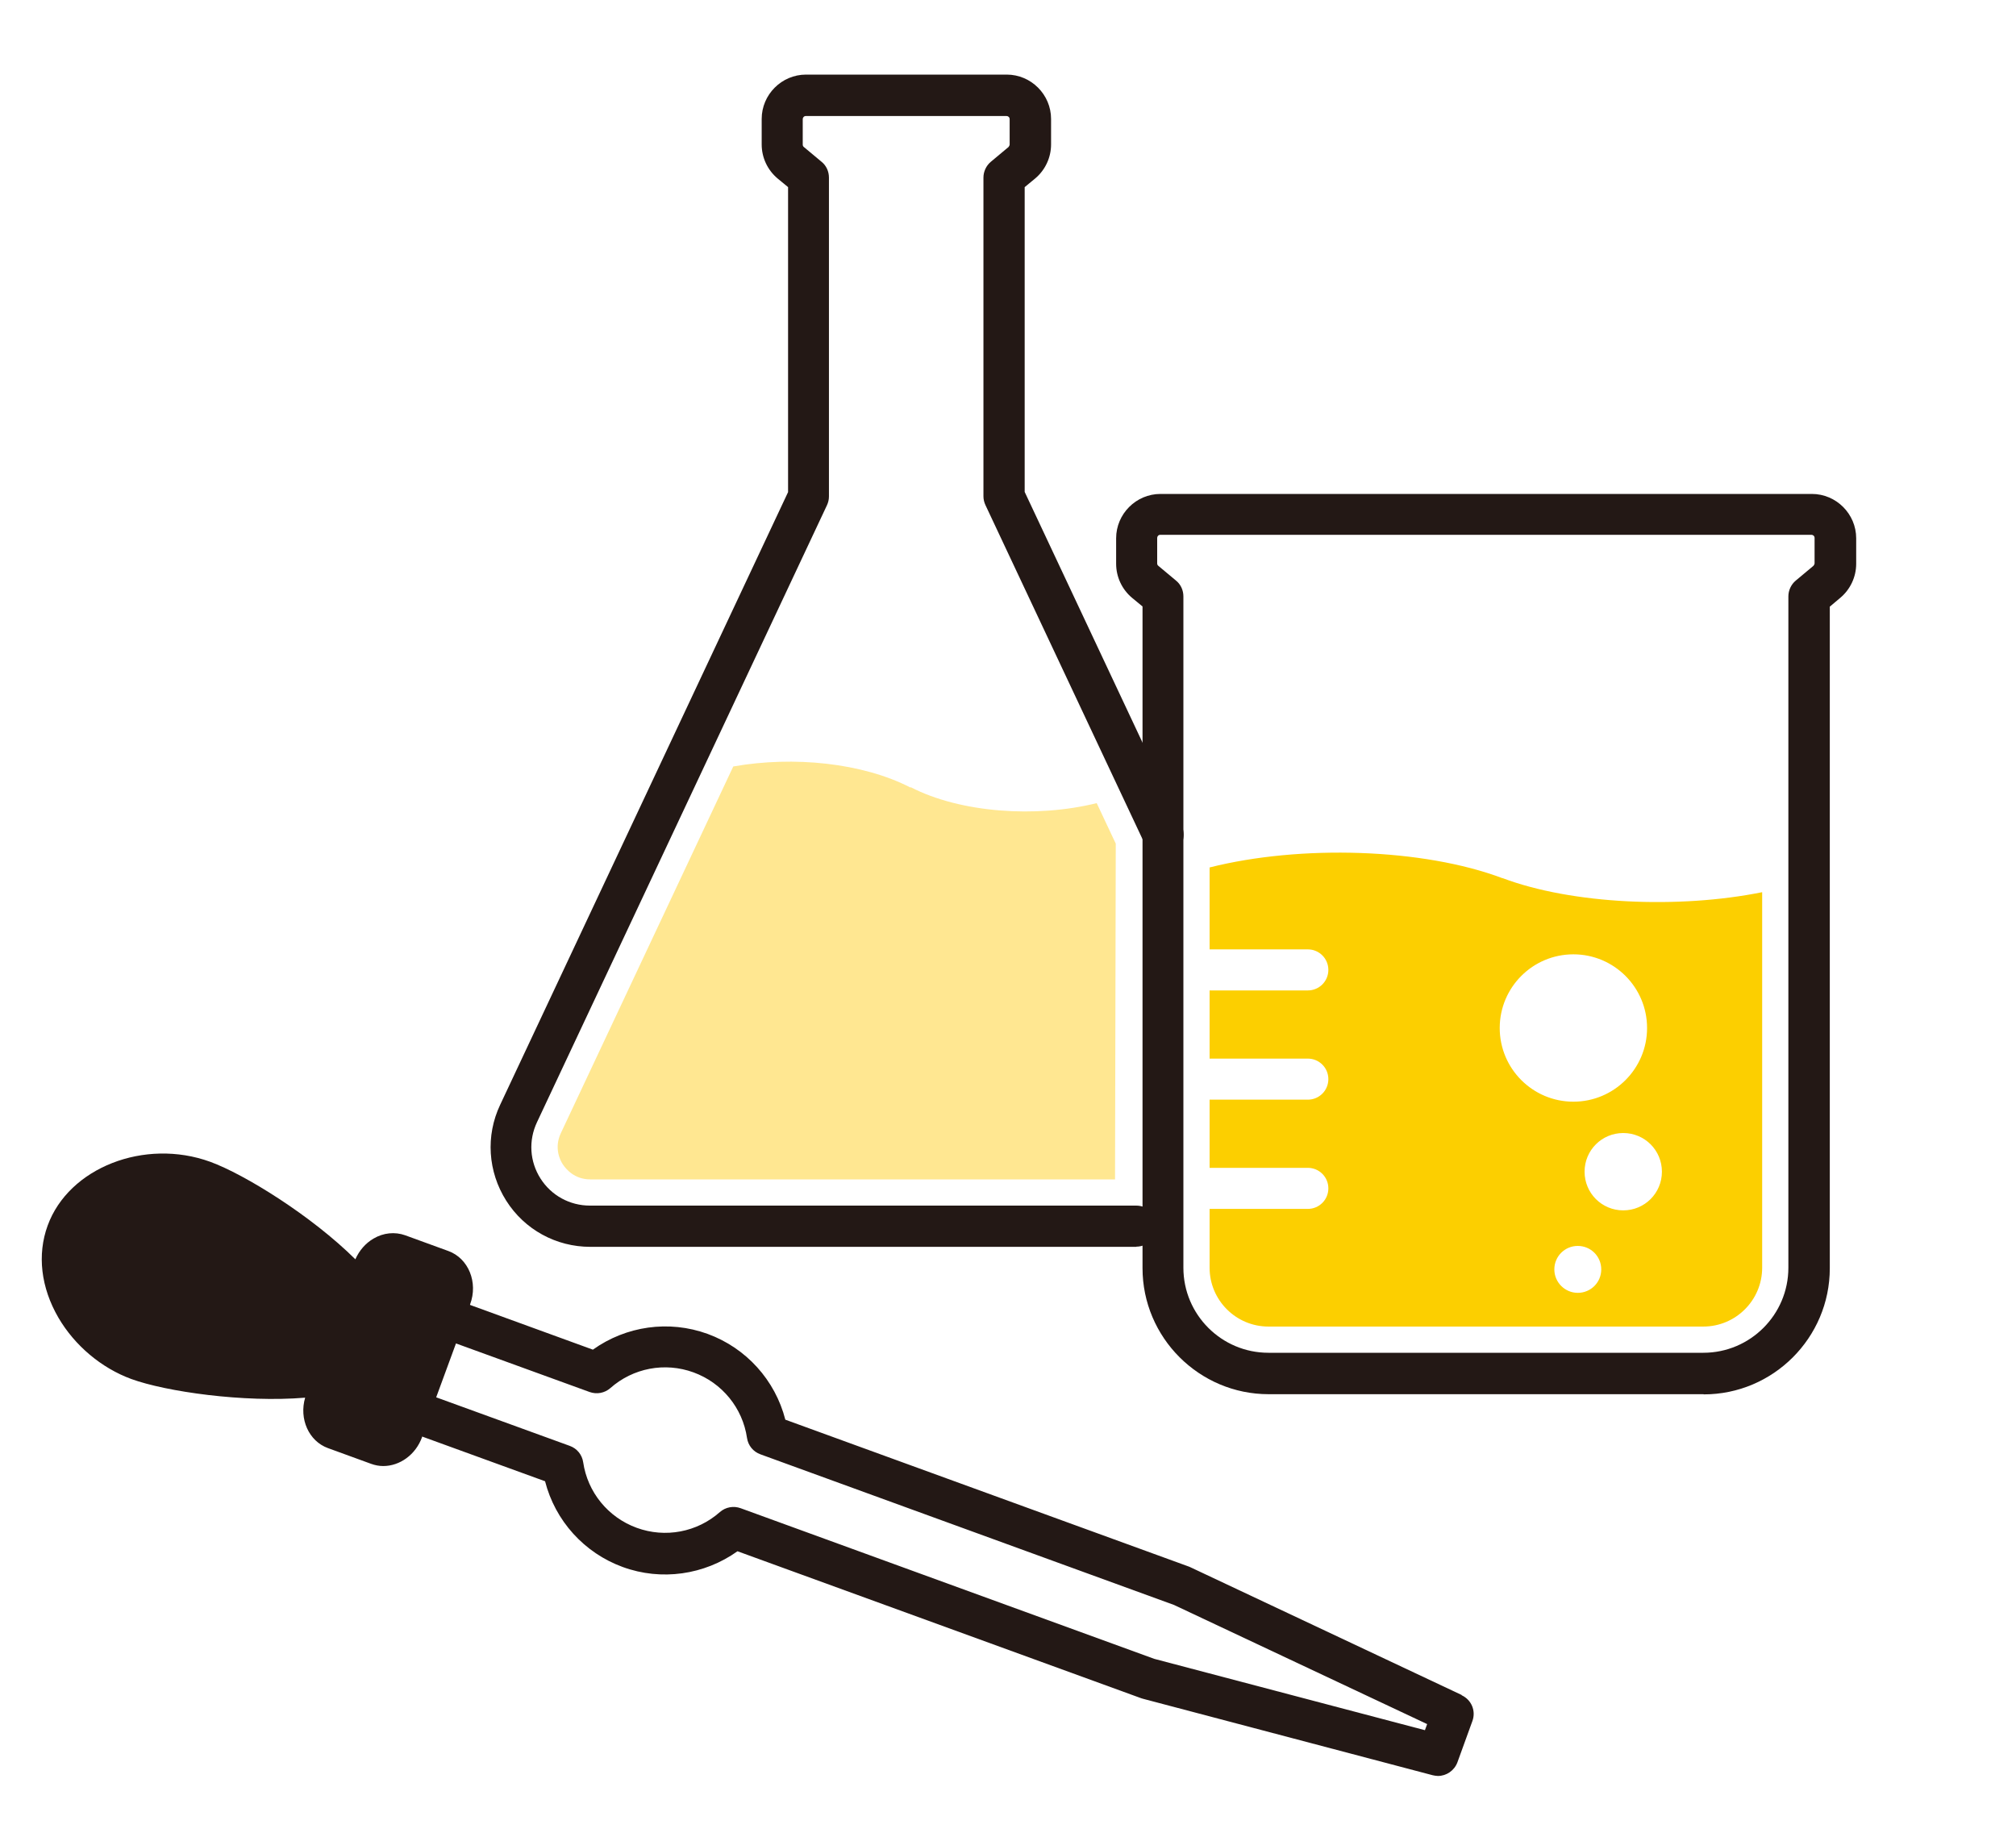
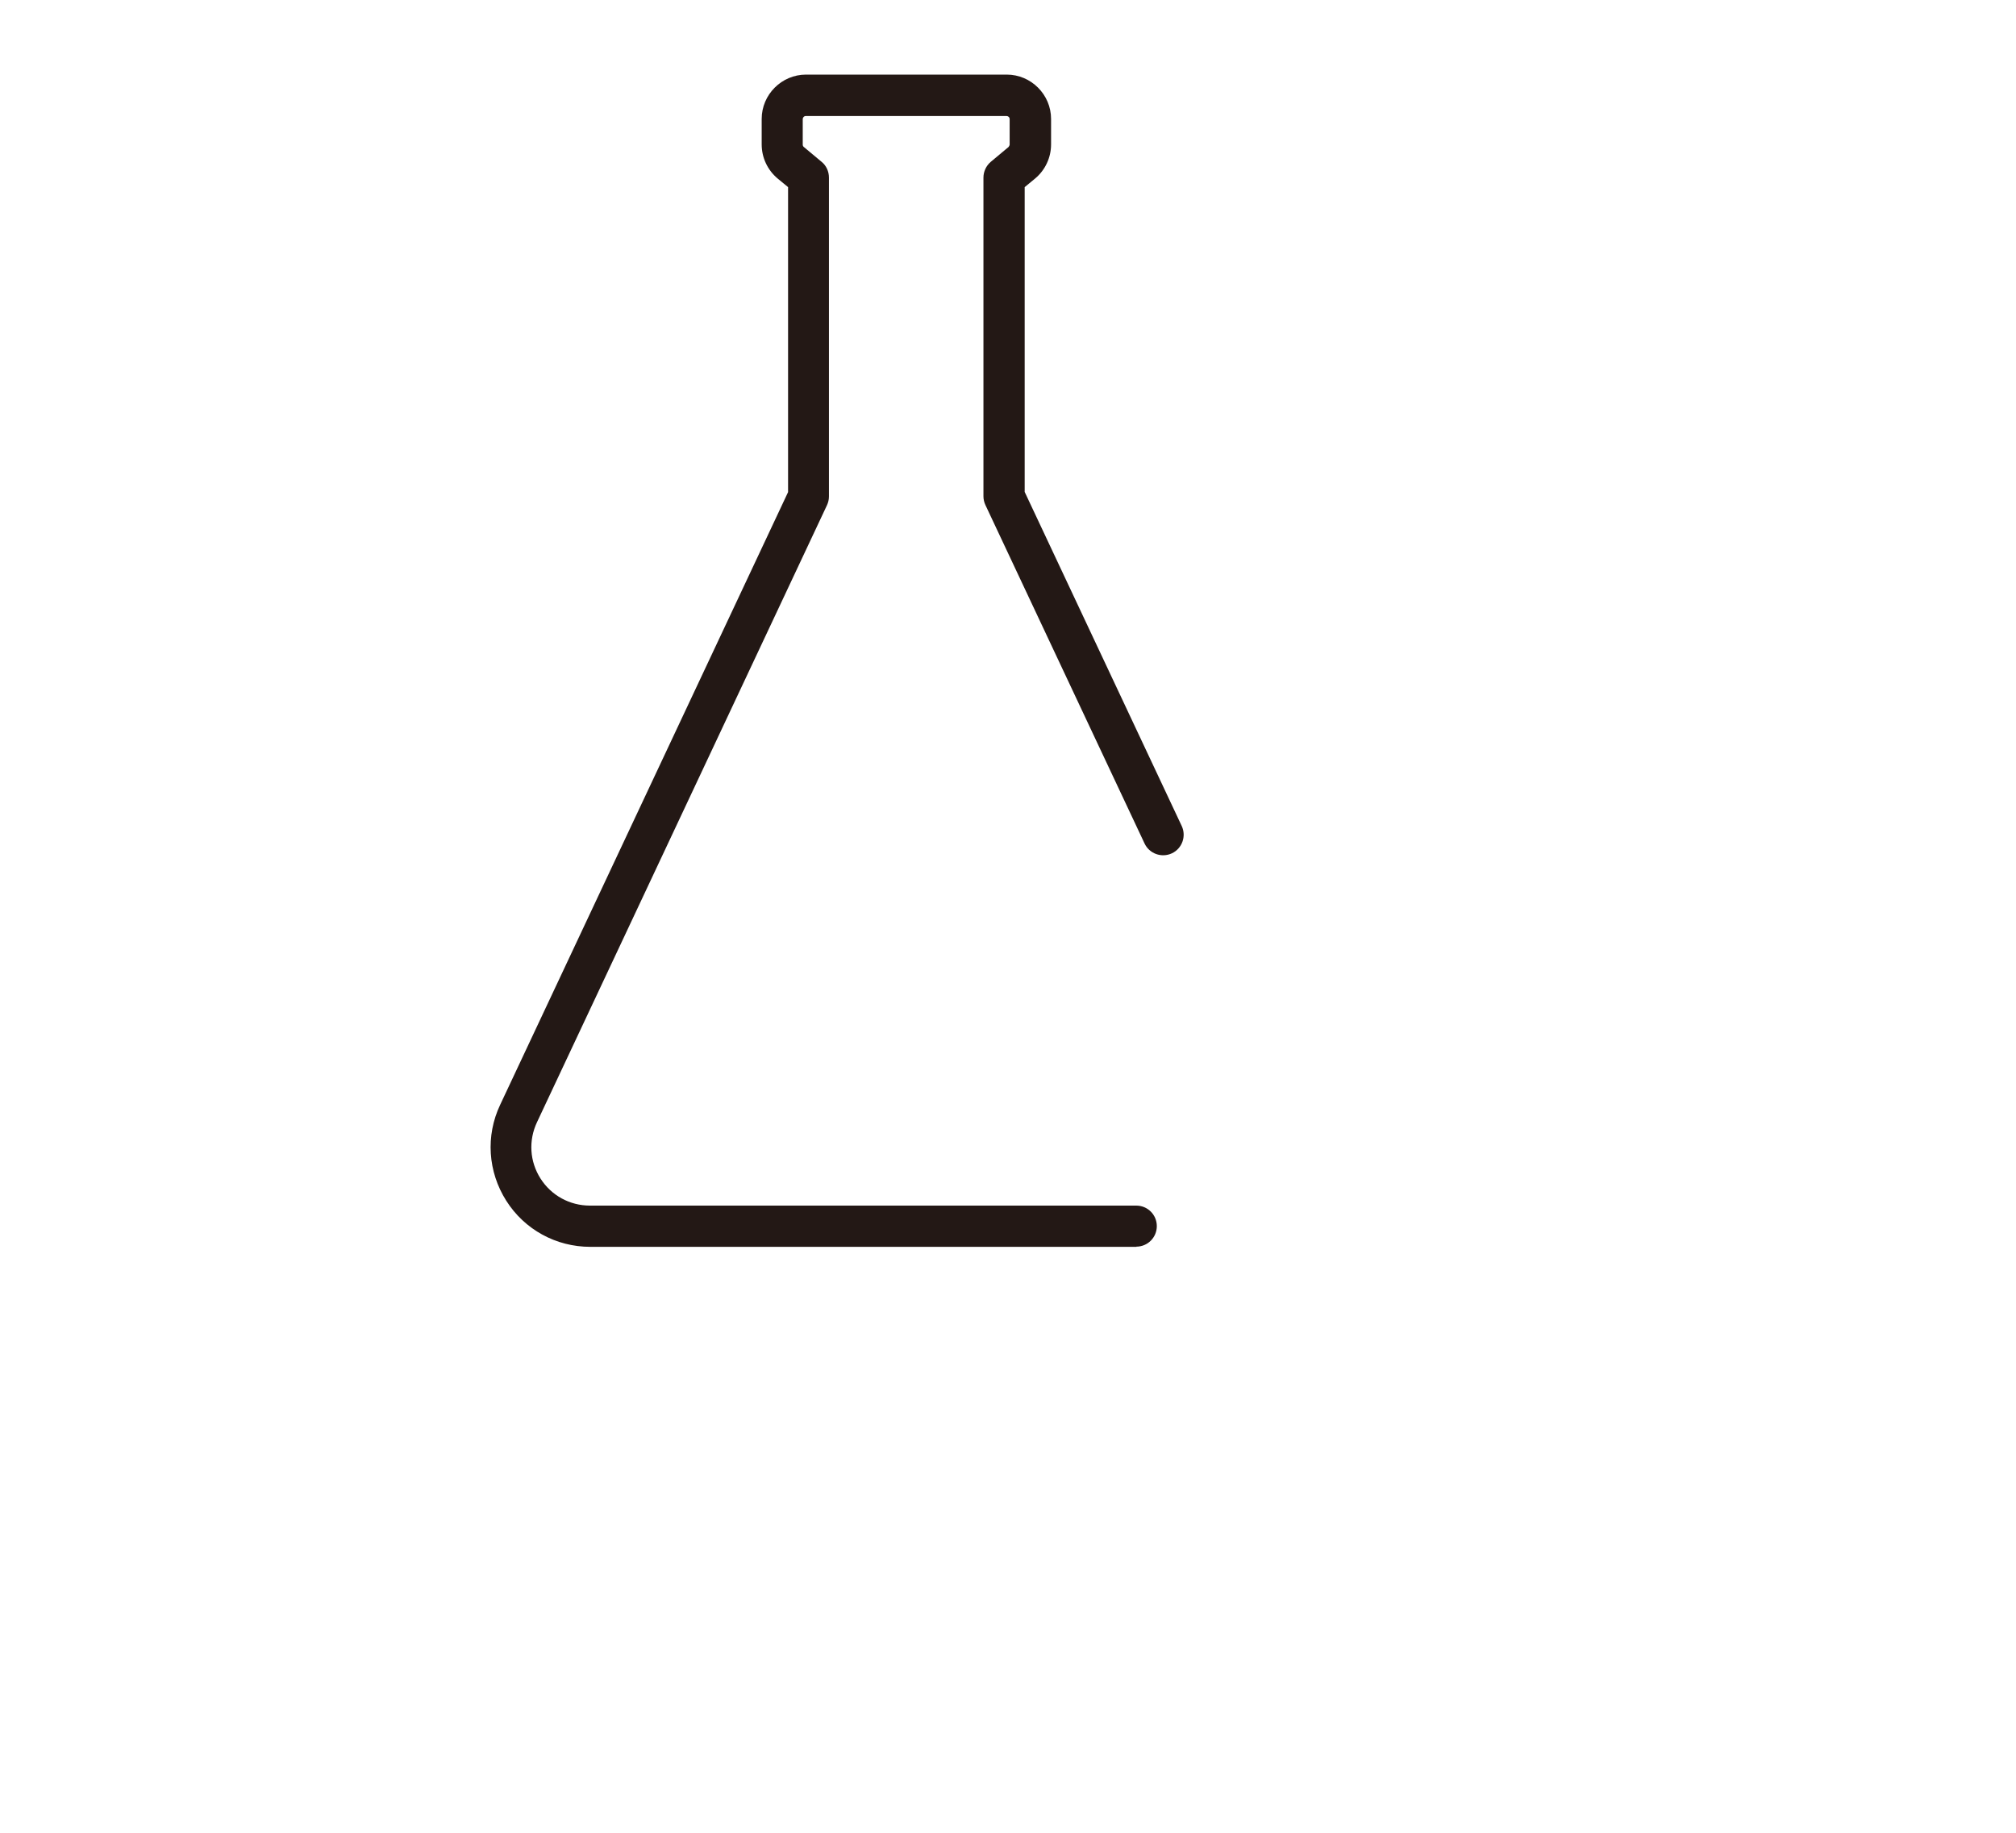
<svg xmlns="http://www.w3.org/2000/svg" id="b" width="110" height="100" viewBox="0 0 110 100">
  <defs>
    <style>.d{fill:none;}.e{fill:#fccf00;}.f{fill:#231815;}.g{fill:#ffe791;}</style>
  </defs>
  <g id="c">
    <path class="f" d="M62.02,68.03h-29.81c-1.87,0-3.59-.94-4.59-2.52-1-1.58-1.13-3.54-.33-5.23l15.71-33.43V10.21l-.57-.47c-.55-.46-.87-1.14-.87-1.86v-1.39c0-1.33,1.09-2.42,2.42-2.42h10.95c1.33,0,2.42,1.09,2.42,2.42v1.39c0,.72-.32,1.4-.87,1.86l-.57.47v16.63l8.57,18.23c.26.56.02,1.23-.54,1.49-.56.26-1.23.02-1.49-.54l-8.68-18.46c-.07-.15-.11-.31-.11-.48V9.69c0-.33.15-.65.4-.86l.97-.81s.06-.08.06-.13v-1.39c0-.1-.08-.17-.17-.17h-10.95c-.1,0-.17.08-.17.17v1.39c0,.05.02.1.06.13l.97.81c.26.21.4.53.4.86v17.4c0,.17-.04.33-.11.48l-15.82,33.66c-.47,1-.4,2.14.19,3.07.59.93,1.6,1.48,2.7,1.48h29.81c.62,0,1.12.5,1.12,1.12s-.5,1.12-1.12,1.12Z" />
-     <path class="f" d="M92.95,76.07h-23.73c-3.79,0-6.88-3.09-6.88-6.88v-36.1l-.57-.47c-.55-.46-.87-1.14-.87-1.86v-1.39c0-1.33,1.09-2.42,2.42-2.42h35.54c1.33,0,2.42,1.09,2.42,2.42v1.39c0,.72-.32,1.4-.87,1.86l-.57.48v36.1c0,3.79-3.09,6.88-6.88,6.88ZM63.31,29.18c-.1,0-.17.08-.17.17v1.39c0,.05.02.1.06.13l.97.81c.26.21.4.53.4.86v36.63c0,2.56,2.08,4.64,4.64,4.64h23.73c2.56,0,4.64-2.08,4.64-4.64v-36.63c0-.33.15-.65.4-.86l.97-.81s.06-.08.06-.13v-1.39c0-.1-.08-.17-.17-.17h-35.54Z" />
-     <path class="e" d="M81.99,47.92c-4.34-1.64-11.04-1.84-15.99-.59v4.47h5.36c.62,0,1.12.5,1.12,1.12s-.5,1.12-1.12,1.12h-5.36v3.72h5.36c.62,0,1.12.5,1.12,1.12s-.5,1.12-1.12,1.12h-5.36v3.72h5.36c.62,0,1.12.5,1.12,1.12s-.5,1.12-1.12,1.12h-5.36v3.21c0,1.77,1.44,3.21,3.21,3.21h23.73c1.77,0,3.21-1.44,3.21-3.21v-20.49c-4.55.92-10.38.66-14.17-.77ZM81.83,56.09c0-2.22,1.8-4.02,4.02-4.02s4.02,1.8,4.02,4.02-1.8,4.02-4.02,4.02-4.02-1.8-4.02-4.02ZM86.09,70.54c-.7,0-1.28-.57-1.28-1.28s.57-1.28,1.28-1.28,1.28.57,1.28,1.28-.57,1.28-1.28,1.28ZM88.57,66.04c-1.17,0-2.11-.94-2.11-2.11s.94-2.11,2.11-2.11,2.11.94,2.11,2.11-.94,2.11-2.11,2.11Z" />
-     <path class="f" d="M79.75,92.48l-14.78-6.96s-.06-.03-.09-.04l-22.03-8.02c-.55-2.15-2.13-3.91-4.24-4.68-2.12-.77-4.45-.43-6.26.86l-6.7-2.44v-.03c.45-1.2-.09-2.51-1.18-2.91l-2.36-.86c-.56-.2-1.19-.14-1.73.18-.43.25-.78.65-.99,1.13-2.39-2.37-6.03-4.63-7.92-5.32-3.58-1.3-7.72.32-8.87,3.48-.58,1.59-.37,3.38.59,5.03.89,1.52,2.34,2.74,3.97,3.34,1.89.69,6.14,1.3,9.49,1.02-.34,1.16.2,2.37,1.24,2.75l2.36.86c.22.08.44.12.66.12.9,0,1.77-.61,2.12-1.58v-.03s6.71,2.44,6.71,2.44c.55,2.15,2.13,3.91,4.24,4.68,2.11.77,4.45.43,6.26-.86l22.03,8.02s.06.02.1.03l15.8,4.17c.1.02.19.04.29.04.46,0,.89-.29,1.06-.74l.82-2.26c.2-.55-.05-1.15-.58-1.4ZM77.74,94.4l-14.76-3.89-22.57-8.22c-.39-.14-.82-.06-1.13.21-1.24,1.1-2.98,1.43-4.54.86-1.56-.57-2.68-1.94-2.92-3.58-.06-.41-.34-.75-.73-.89l-7.29-2.65.54-1.47.54-1.47,7.29,2.65c.39.14.82.06,1.13-.21,1.24-1.1,2.98-1.43,4.54-.86,1.56.57,2.68,1.94,2.92,3.58.06.41.34.75.73.89l22.57,8.22,13.81,6.5-.12.33Z" />
-     <path class="g" d="M49.68,42.97c-2.62-1.35-6.38-1.73-9.67-1.15l-9.41,20.01c-.37.8-.05,1.46.11,1.7s.62.82,1.5.82h28.63l.04-18.32-1.04-2.21c-3.31.82-7.44.53-10.15-.87Z" />
-     <rect class="d" width="110" height="100" />
  </g>
</svg>